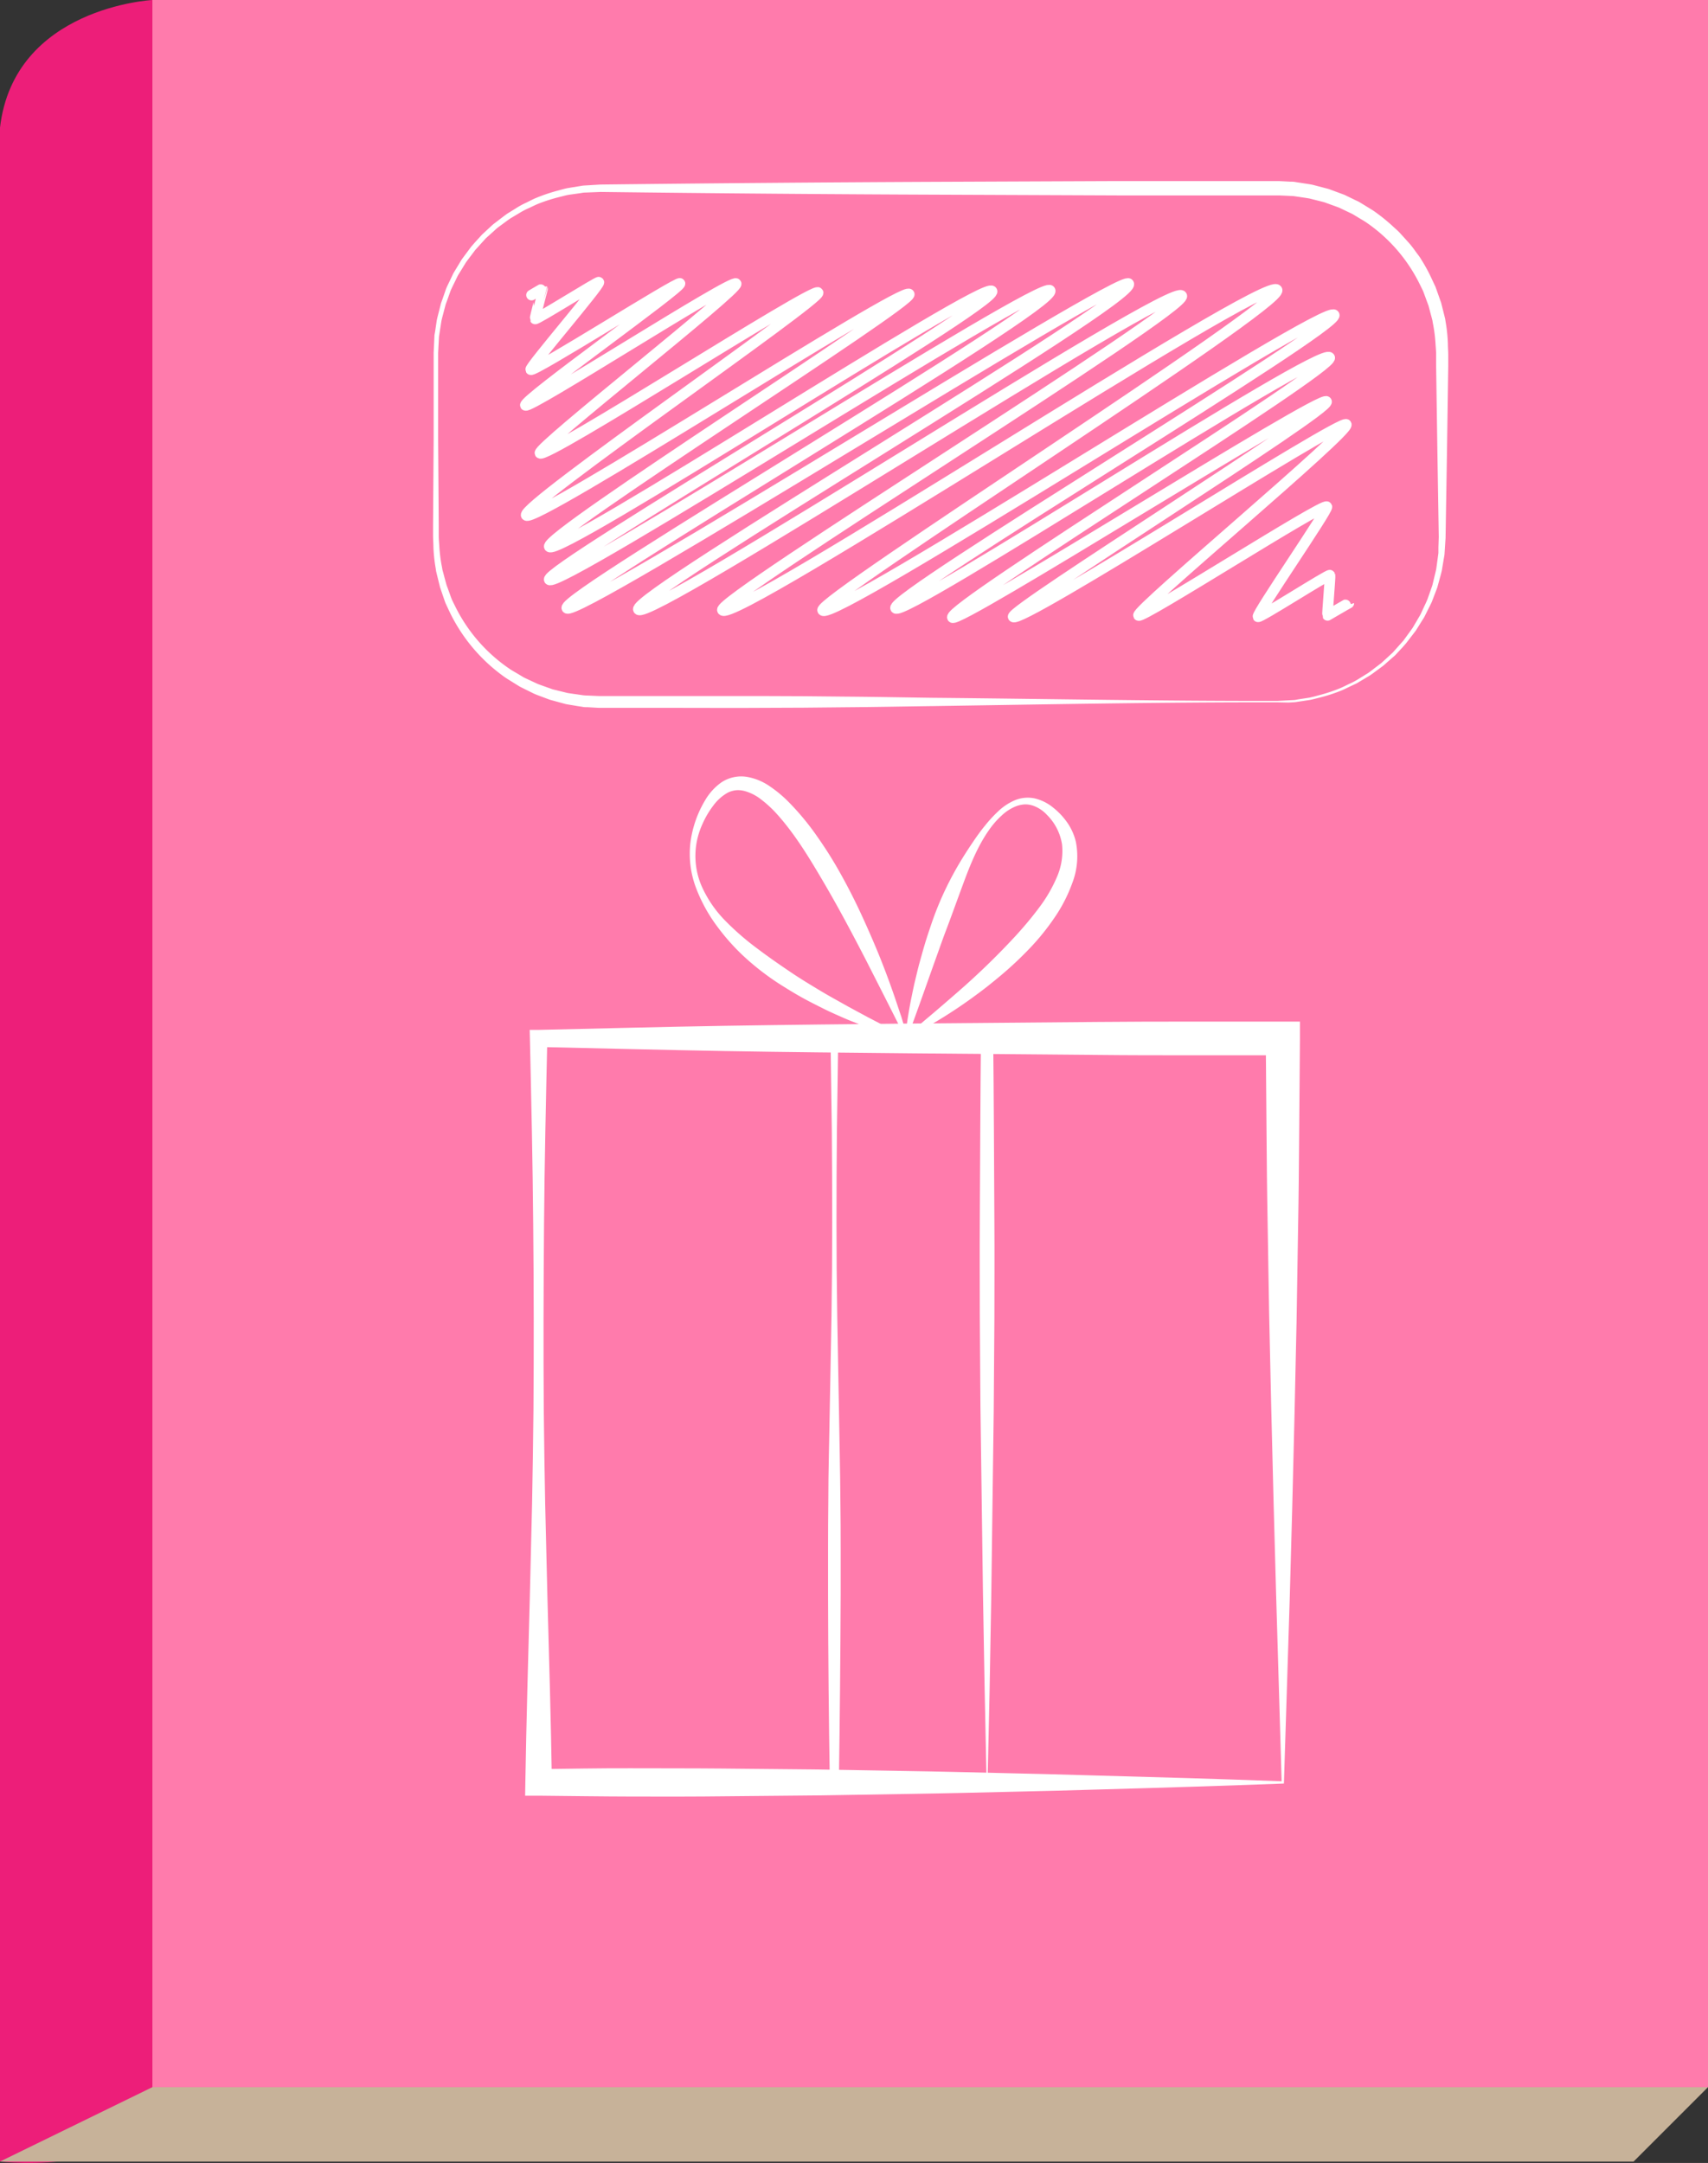
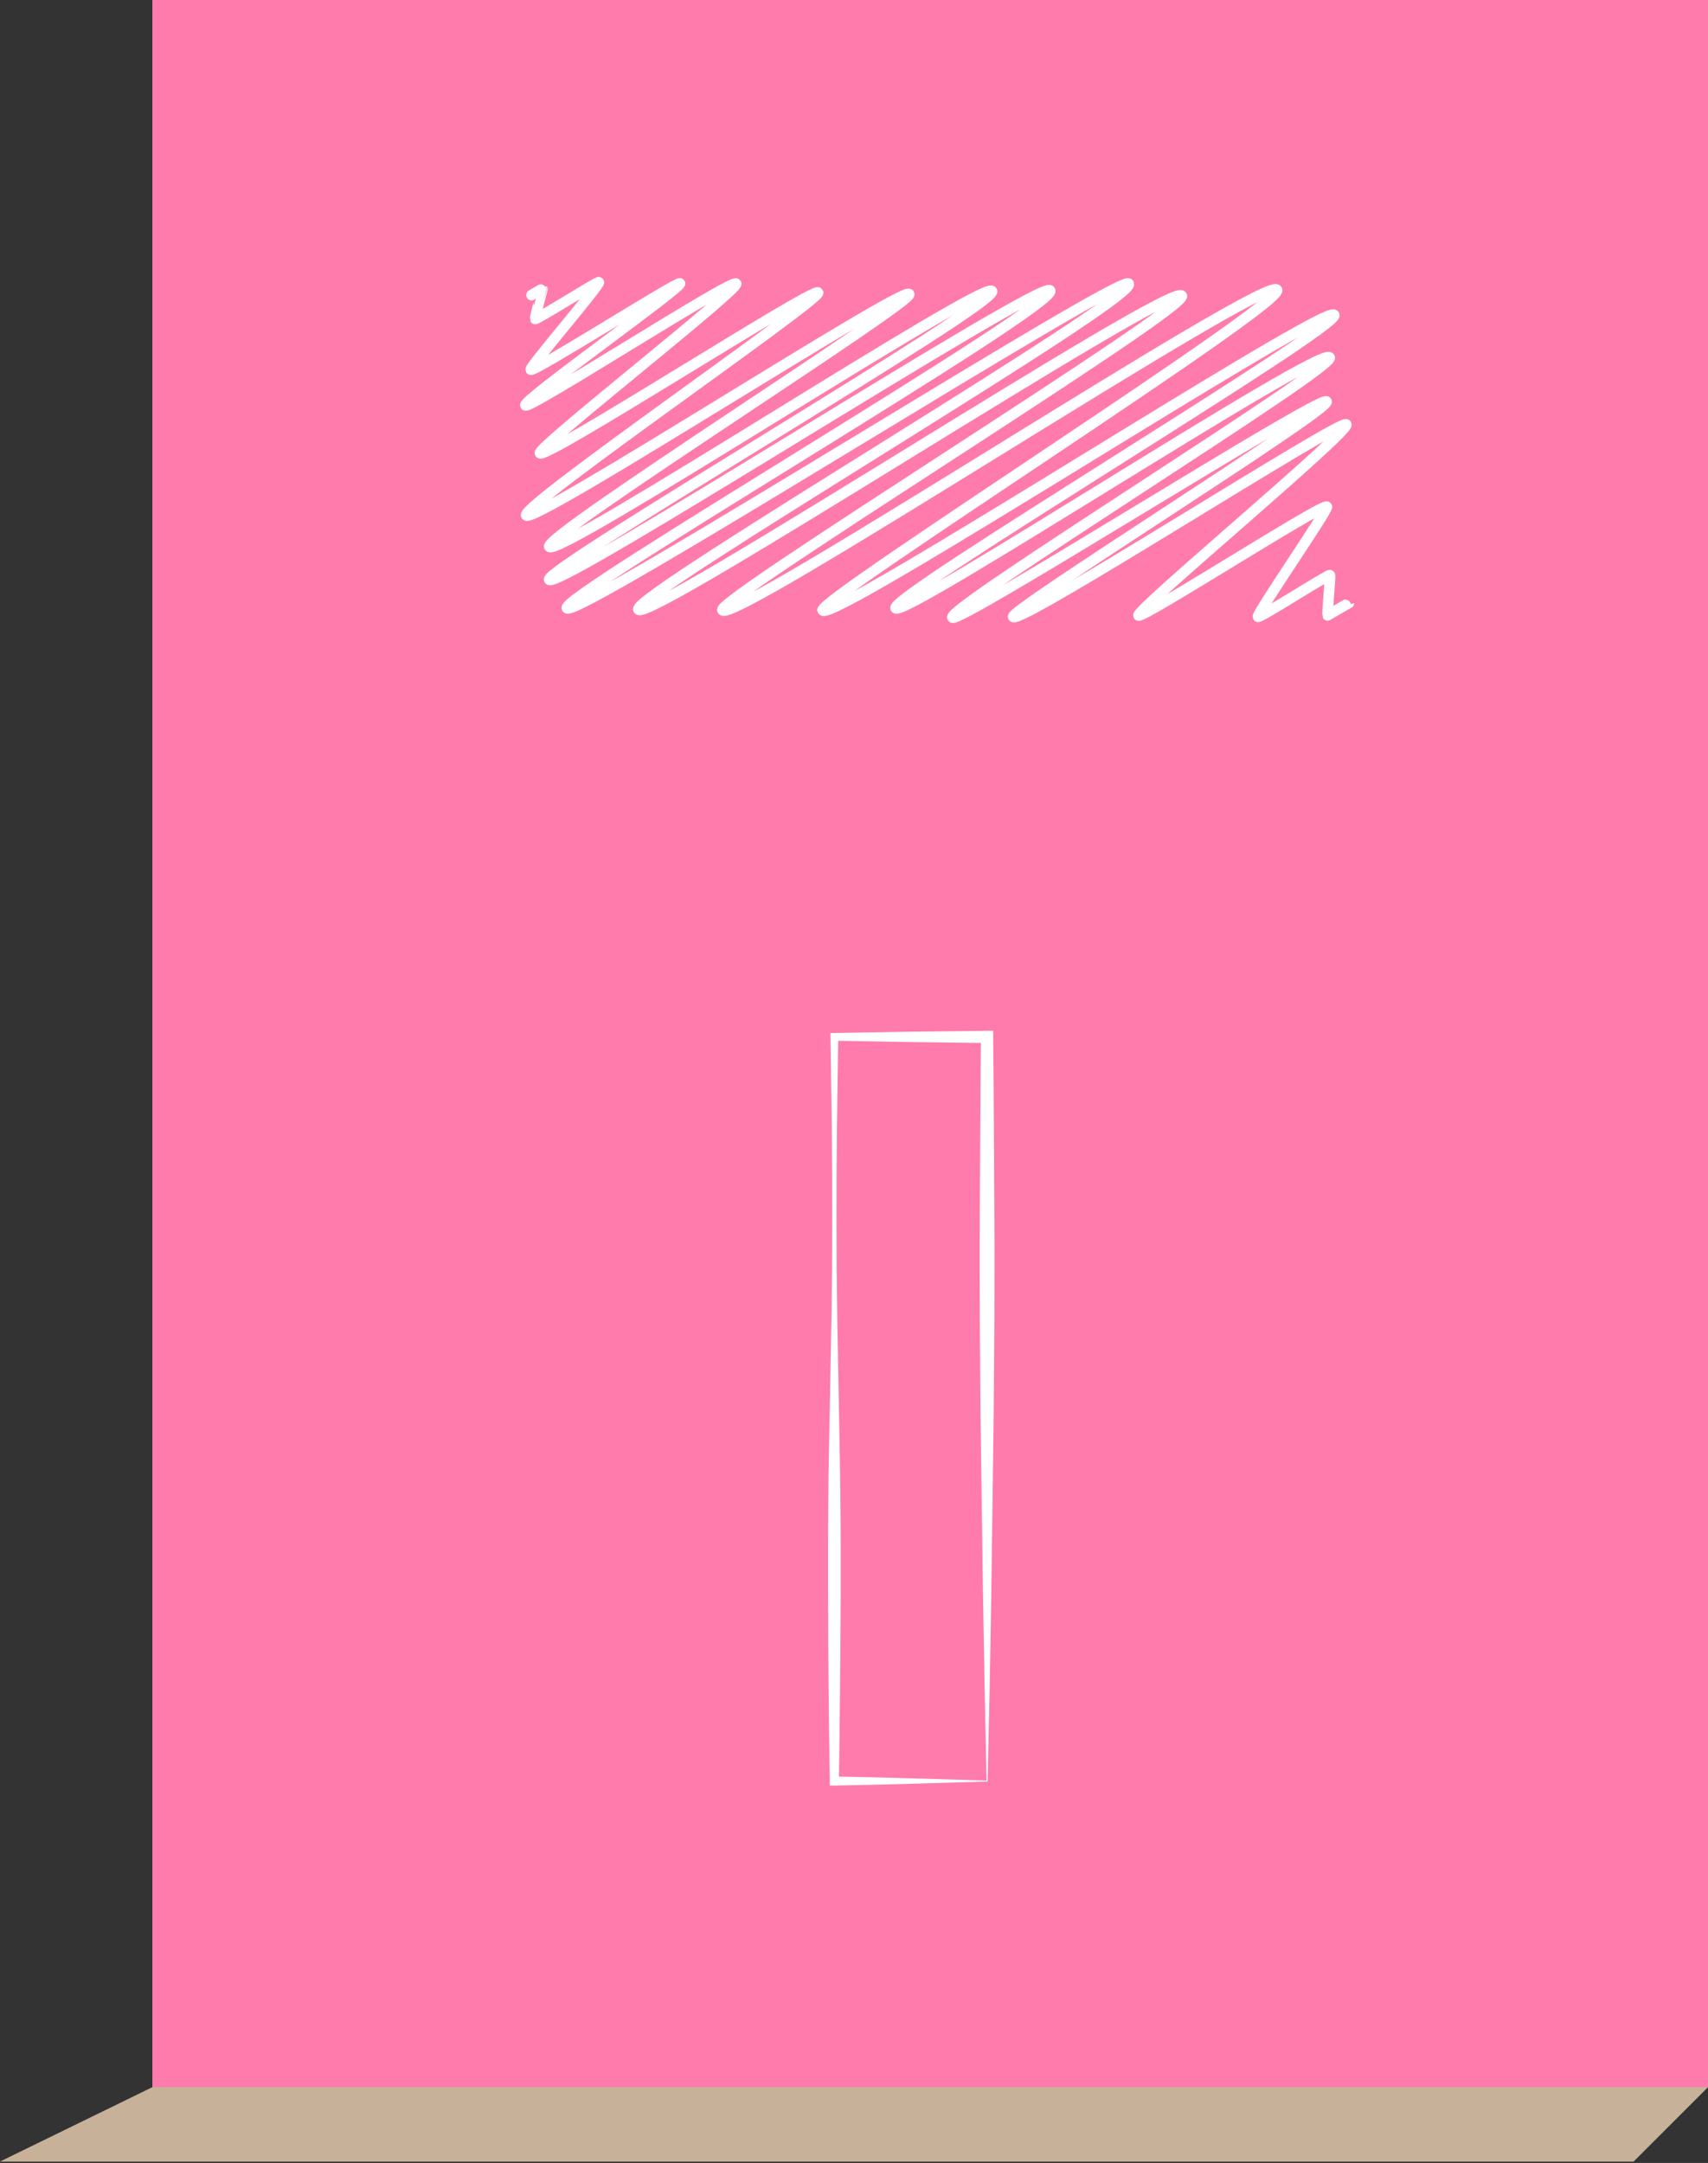
<svg xmlns="http://www.w3.org/2000/svg" id="Слой_1" data-name="Слой 1" viewBox="0 0 482 610.39">
  <rect x="0" y="0" width="482" height="610.39" fill="#333333" stroke="none" />
  <defs>
    <style>.cls-1{fill:#ff7bac;}.cls-2{fill:#ed1e79;}.cls-3{fill:#c7b299;}.cls-4{fill:#fff;}.cls-5{fill:none;stroke:#fff;stroke-linecap:round;stroke-linejoin:round;stroke-width:3px;}</style>
  </defs>
  <rect class="cls-1" x="43" width="439" height="589" />
-   <path class="cls-2" d="M726,147s-39,2-43,36V757s43,5,43-21Z" transform="translate(-683 -147)" />
  <polygon class="cls-3" points="0 610 461 610 482 589 43 589 0 610" />
-   <path class="cls-4" d="M1045.32,650.32c-16.9.64-34.11,1.18-51.47,1.66l-13.05.37-13.11.31c-8.76.2-17.53.43-26.36.56l-26.49.44-26.59.25c-8.87.11-17.76.1-26.63.08s-17.76-.15-26.62-.24l-3.81,0,.06-3.7c.3-17.5.79-35,1.27-52.5l.63-26.25c.16-8.75.31-17.5.39-26.25q.19-26.25-.07-52.5c-.14-17.5-.54-35-.93-52.5l-.06-2.41,2.52,0c17.5-.38,35-.87,52.5-1.15s35-.47,52.5-.64l52.5-.45c8.75-.09,17.5-.09,26.25-.1h31.09l0,4.8-.21,26.67c-.07,8.89-.14,17.78-.31,26.65l-.43,26.58-.58,26.46-.65,26.31-.72,26.12Zm-.64-.64-1.58-53.47-.72-26.38-.65-26.19-.58-26-.43-25.92c-.17-8.63-.24-17.24-.31-25.85L1040.2,440l4.8,4.8h-26.25c-8.75,0-17.5,0-26.25-.1l-52.5-.45c-17.5-.17-35-.33-52.5-.64s-35-.77-52.5-1.15l2.46-2.46c-.39,17.5-.79,35-.93,52.5s-.2,35-.07,52.5c.08,8.75.23,17.5.39,26.25l.63,26.25c.48,17.5,1,35,1.27,52.5L835,646.25c8.64-.09,17.26-.27,25.88-.24s17.24,0,25.87.08l25.91.25,26,.44c8.67.13,17.4.36,26.14.56l13.14.31,13.2.37C1008.79,648.5,1026.58,649,1044.68,649.68Z" transform="translate(-683 -147)" />
-   <path class="cls-4" d="M939,440.18a.36.36,0,0,1-.26.06l-.09,0-.1,0-.19-.05-.38-.09-.76-.19-1.51-.4c-1-.29-2-.58-3-.9-2-.64-4-1.3-5.9-2.05s-3.89-1.49-5.8-2.33-3.83-1.68-5.7-2.62-3.74-1.87-5.58-2.88-3.63-2.09-5.41-3.2A73.59,73.59,0,0,1,894.14,418a60.59,60.59,0,0,1-8.6-9.36,44.6,44.6,0,0,1-6.14-11.12,27.19,27.19,0,0,1-1.58-12.58A30.89,30.89,0,0,1,882,372.82a16.07,16.07,0,0,1,4.61-5.05,10.1,10.1,0,0,1,7.2-1.53,16.17,16.17,0,0,1,6.5,2.71,35,35,0,0,1,5.1,4.23,73.2,73.2,0,0,1,8.18,9.85,115.54,115.54,0,0,1,6.7,10.68q3.06,5.49,5.69,11.17t5,11.45q2.34,5.78,4.37,11.67c.69,2,1.32,3.94,2,5.92l.9,3,.42,1.51.21.75.1.37a2.81,2.81,0,0,1,.07.3A1.23,1.23,0,0,1,939,440.18Zm-.35-.36a.23.23,0,0,0-.16,0s0,0-.07-.07l-.18-.35-.35-.69-.7-1.39-1.39-2.77L933,429l-5.59-11c-3.78-7.32-7.62-14.57-11.74-21.61s-8.32-14.05-13.63-19.89a32.28,32.28,0,0,0-4.25-3.89,13.18,13.18,0,0,0-4.7-2.39,8.14,8.14,0,0,0-1.2-.21,6.77,6.77,0,0,0-1.19,0,6.88,6.88,0,0,0-2.34.69,12.88,12.88,0,0,0-4.08,3.66,25.23,25.23,0,0,0-3,5.08,22.35,22.35,0,0,0-1.76,5.69,21.5,21.5,0,0,0,1.41,11.77,33,33,0,0,0,6.74,9.93,75.69,75.69,0,0,0,9.13,7.92c3.22,2.43,6.55,4.73,9.93,7q2.53,1.68,5.16,3.26c1.74,1.06,3.48,2.12,5.26,3.13l5.35,3,5.42,2.93,5.48,2.85,2.76,1.42,1.38.71.69.35.35.17.17.09.09,0s.07,0,0,0A.19.19,0,0,0,938.65,439.82Z" transform="translate(-683 -147)" />
-   <path class="cls-4" d="M938.68,439.81a.34.34,0,0,1-.1-.2.28.28,0,0,1,0-.14v-.25l0-.34.07-.66c0-.45.09-.89.16-1.33.12-.89.23-1.77.37-2.65.29-1.76.58-3.52.94-5.27s.7-3.49,1.12-5.22.81-3.47,1.29-5.18.95-3.44,1.46-5.15,1.08-3.4,1.65-5.09a88.86,88.86,0,0,1,4-10,94.25,94.25,0,0,1,5.16-9.46c.95-1.53,1.92-3,2.95-4.52s2.07-2.95,3.21-4.35a38.6,38.6,0,0,1,3.68-4,16.11,16.11,0,0,1,4.62-3.11,9.5,9.5,0,0,1,5.78-.57,12.86,12.86,0,0,1,5.2,2.62,19.89,19.89,0,0,1,3.94,4.19,16,16,0,0,1,2.43,5.43,21,21,0,0,1-1,11.61,42.75,42.75,0,0,1-5.17,10,66.49,66.49,0,0,1-6.91,8.51,102.06,102.06,0,0,1-7.89,7.42q-2.07,1.74-4.18,3.41c-1.41,1.1-2.85,2.16-4.3,3.22q-4.35,3.14-8.92,5.93c-1.52.94-3.07,1.83-4.62,2.71-.78.43-1.57.85-2.36,1.27l-1.19.61-.6.3-.3.14-.21.1A.71.71,0,0,1,938.68,439.81Zm.29-.41a.15.15,0,0,0-.09-.14c-.06,0,0,0,.07-.07l.25-.22.52-.42,1-.86,2-1.7,4.05-3.42c2.68-2.29,5.34-4.59,8-6.93A208.11,208.11,0,0,0,969.71,411c2.32-2.55,4.53-5.17,6.55-7.89a40.85,40.85,0,0,0,5-8.6,18.31,18.31,0,0,0,1.45-9.2,15,15,0,0,0-4.25-8.34,9.8,9.8,0,0,0-3.93-2.61,7,7,0,0,0-2.28-.36,8.37,8.37,0,0,0-2.34.46,12.65,12.65,0,0,0-4.21,2.66,23.8,23.8,0,0,0-3.42,3.86c-4.06,5.68-6.35,12.43-8.76,18.95-1.21,3.29-2.39,6.58-3.64,9.85-.62,1.64-1.21,3.29-1.8,4.95l-1.79,5-3.55,10-1.8,5-.93,2.49-.48,1.25-.24.62-.11.31-.06.16,0,.08s0,0,0-.06A.26.26,0,0,0,939,439.4Z" transform="translate(-683 -147)" />
  <path class="cls-4" d="M961.69,649.75l-21.37.63-10.89.29-11,.22-1.26,0,0-1.3q-.43-26.25-.49-52.5,0-6.57,0-13.13t.07-13.12c0-8.75.28-17.5.41-26.25l.49-26.25.15-13.13.05-13.12q0-13.12-.11-26.25l-.37-26.25,0-1.08,1.11,0,21.55-.36,21.55-.26,1.7,0v1.74c.19,17.6.24,35.23.34,52.89.06,8.83,0,17.64,0,26.47l-.19,26.41-.7,52.52-.46,26Zm-.28-.28-.56-26.69-.46-26.46-.71-52.48-.18-26.09c0-8.68-.06-17.37,0-26,.1-17.35.15-34.71.33-52.11l1.72,1.71L940,441.07l-21.55-.37,1.1-1.09-.37,26.25q-.13,13.13-.12,26.25l.05,13.12.16,13.13.48,26.25c.13,8.75.36,17.5.41,26.25q.09,6.55.08,13.12c0,4.38,0,8.75,0,13.13q-.11,26.25-.5,52.5l-1.28-1.28,10.57.22,10.66.29Z" transform="translate(-683 -147)" />
-   <path class="cls-4" d="M1043.5,345.2c-32.42-.06-64.84.58-97.26,1.06-8.11.11-16.21.27-24.32.33l-12.15.12-12.16.05c-8.11.05-16.21,0-24.32,0l-12.16,0-6.07,0c-1,0-2,0-3.06,0l-3.14-.18c-.53,0-1.05,0-1.57-.12l-1.56-.24c-1-.18-2.07-.33-3.1-.53l-3-.82c-.51-.14-1-.26-1.52-.42l-1.47-.55c-1-.38-2-.73-2.92-1.13l-2.82-1.39c-.46-.24-.94-.45-1.39-.72l-1.33-.82c-.88-.57-1.79-1.09-2.65-1.68a48.06,48.06,0,0,1-15.86-18.92l-.65-1.4-.33-.71-.26-.73-1-2.93-.25-.74-.19-.75-.37-1.51-.37-1.51-.18-.75-.11-.77a44.08,44.08,0,0,1-.65-6.16c0-1-.1-2.07-.1-3.09l0-3,.17-24.31,0-24.32.14-3.07.07-1.54c0-.51.15-1,.22-1.53l.45-3.05c.21-1,.49-2,.74-3l.37-1.49c.13-.5.34-1,.5-1.46l1-2.9c.4-.95.87-1.86,1.31-2.79l.66-1.4c.23-.46.52-.88.78-1.33l1.59-2.64c.59-.84,1.22-1.66,1.83-2.49l.92-1.24,1-1.15,2.07-2.28,2.27-2.1c.38-.35.75-.71,1.14-1l1.23-.94c.82-.62,1.63-1.27,2.47-1.86l2.63-1.63a21.61,21.61,0,0,1,2.72-1.47c.93-.45,1.84-.95,2.79-1.34a49,49,0,0,1,5.87-2c1-.25,2-.57,3-.77l3.07-.5c.51-.07,1-.18,1.53-.23l1.56-.09,3.1-.19q48.63-.57,97.26-.78l48.63-.2,24.32,0h18.23c1,0,2,0,3.06,0l3.18.17c.53,0,1.06,0,1.58.12l1.57.24c1.05.17,2.1.31,3.14.51l3.07.8c.51.14,1,.26,1.54.41l1.49.55c1,.38,2,.73,3,1.12l2.86,1.39c.47.23,1,.44,1.42.71l1.35.82c.9.57,1.82,1.09,2.69,1.68a52.67,52.67,0,0,1,5,4c.77.73,1.59,1.4,2.31,2.18l2.13,2.35a26,26,0,0,1,2,2.48c.6.87,1.3,1.67,1.83,2.59a46.58,46.58,0,0,1,3,5.54l.67,1.43.34.72.27.74,1.06,3,.27.75.19.76.39,1.54.38,1.53.19.77.12.78a45.65,45.65,0,0,1,.65,6.27c0,1,.1,2.12.1,3.14l0,3-.36,24.31-.4,24.32-.2,3.09-.1,1.54c-.06.52-.17,1-.25,1.53l-.51,3.05c-.22,1-.53,2-.79,3l-.41,1.49c-.13.49-.35,1-.52,1.45l-1.1,2.88c-.42.94-.91,1.84-1.36,2.76l-.69,1.38c-.23.45-.53.87-.8,1.31l-1.63,2.61c-.6.82-1.25,1.62-1.87,2.44l-.93,1.21-1,1.14-2.08,2.24-2.29,2c-.38.34-.75.69-1.15,1l-1.23.91c-.83.6-1.64,1.23-2.48,1.79l-2.63,1.57c-.45.25-.86.55-1.33.76l-1.38.65c-.93.43-1.83.91-2.77,1.29a47.5,47.5,0,0,1-5.81,1.9c-1,.24-2,.53-3,.72l-3,.45c-.51.07-1,.17-1.52.2l-1.52.08Zm0-.4,3-.16,1.51-.08c.5,0,1-.15,1.5-.22l3-.46c1-.2,2-.5,2.93-.74a46.43,46.43,0,0,0,5.73-1.92c.93-.38,1.81-.86,2.73-1.29a20.5,20.5,0,0,0,2.65-1.43l2.57-1.59c.82-.58,1.6-1.21,2.41-1.82l1.2-.91c.38-.32.74-.68,1.11-1l2.22-2.05,2-2.25,1-1.12.89-1.22c.58-.81,1.19-1.62,1.75-2.44l1.52-2.59c.25-.44.53-.86.74-1.31l.63-1.36c.41-.91.87-1.8,1.24-2.73l1-2.83c.15-.47.35-.93.46-1.42l.35-1.46c.23-1,.49-1.93.68-2.91l.41-3c.06-.49.14-1,.19-1.47l0-1.5.1-3-.39-24.32-.36-24.31,0-3c0-1-.12-2-.17-2.94a41.69,41.69,0,0,0-.75-5.79l-.12-.72-.18-.71-.38-1.41-.37-1.4-.19-.71-.26-.68-1-2.73-.26-.68-.32-.66-.64-1.3a45.37,45.37,0,0,0-15.07-17.39c-.8-.54-1.65-1-2.48-1.52l-1.24-.75c-.42-.24-.87-.42-1.3-.64l-2.62-1.25c-.9-.35-1.82-.66-2.73-1l-1.36-.49c-.46-.15-.94-.25-1.4-.37l-2.81-.71c-.95-.18-1.92-.3-2.87-.45l-1.43-.21c-.48-.08-1-.06-1.45-.1l-2.9-.13c-1,0-2,0-3,0h-18.23l-24.32,0-48.63-.2q-48.63-.18-97.26-.78l-3,.12-1.48.06c-.5,0-1,.13-1.47.19l-3,.42c-1,.17-1.92.45-2.89.68a47.14,47.14,0,0,0-5.66,1.81c-.93.37-1.81.83-2.71,1.24a21.41,21.41,0,0,0-2.65,1.37l-2.56,1.53c-.83.55-1.62,1.16-2.42,1.74l-1.21.89c-.39.31-.75.65-1.12,1l-2.23,2-2,2.21-1,1.1-.9,1.2c-.6.8-1.21,1.58-1.79,2.4l-1.56,2.55c-.26.43-.55.84-.77,1.28l-.65,1.35c-.43.9-.9,1.79-1.29,2.7l-1,2.81c-.16.47-.37.93-.49,1.42l-.38,1.44c-.24,1-.53,1.93-.73,2.91l-.47,3c-.07.49-.16,1-.22,1.48l-.08,1.5-.16,3c0,8.11,0,16.21,0,24.32l.17,24.31,0,3c0,1,.11,2,.17,3a42,42,0,0,0,.76,5.9l.12.73.2.72.38,1.44.39,1.43.2.72.26.69,1,2.78.27.69.33.67.66,1.33a45.75,45.75,0,0,0,15.43,17.57c.82.54,1.69,1,2.53,1.52l1.26.75c.43.24.89.42,1.33.64l2.67,1.24c.91.35,1.84.66,2.76,1l1.39.49c.47.14,1,.24,1.42.36l2.85.7c1,.16,1.94.28,2.9.42l1.45.21a14.5,14.5,0,0,0,1.47.09l2.92.13c1,0,2,0,3,0l6.07,0,12.16,0c8.11,0,16.21,0,24.32,0l12.16.05,12.15.12c8.11.06,16.21.22,24.32.33C978.66,344.22,1011.08,344.86,1043.5,344.8Z" transform="translate(-683 -147)" />
  <path class="cls-5" d="M833,230.27s3.07-1.82,3.09-1.78S833.88,236.8,834,237c.24.41,17.78-10.68,18-10.37.43.73-19.63,24-19.23,24.68.59,1,41.65-25.13,42.12-24.32.63,1.09-44.45,33-43.62,34.39s58.56-35.92,59.47-34.33-56.25,46.28-55.36,47.83c1.22,2.11,77.45-47.11,78.49-45.31S830,289.74,831.5,292.41c1.74,3,106.58-65,108.08-62.4,1.27,2.2-103.29,68.26-101.56,71.27,2.07,3.58,122.93-75.57,124.92-72.12S836.32,307.66,838,310.58c2,3.42,139.32-85.1,141.34-81.6,2.42,4.19-138.28,86.33-136.37,89.63,2.06,3.58,156.69-94.76,158.55-91.54C1004,231.34,861,315.27,863.16,319c2.42,4.19,150.81-92.89,153.33-88.52,2,3.45-131.33,85.74-129.62,88.7,2.6,4.51,153.79-95.09,156.51-90.36,2.22,3.84-129.82,87.66-128.23,90.41,2.31,4,142.24-87,144.36-83.34,1.9,3.3-125.63,79.52-123.77,82.74s120.32-74.49,122.49-70.72c1.63,2.82-108.07,70.55-106.45,73.35,1.29,2.24,104.26-63.18,105.56-60.94s-89.5,58.87-88.42,60.74c1.52,2.63,92.87-56.21,94-54.27s-59.48,52.43-58.63,53.89c.7,1.21,52.39-32,53.15-30.68.46.8-19.91,30.25-19.44,31.06.31.54,20.06-12.19,20.33-11.74.14.24-.83,11.1-.69,11.34,0,0,6-3.5,6-3.46" transform="translate(-683 -147)" />
</svg>